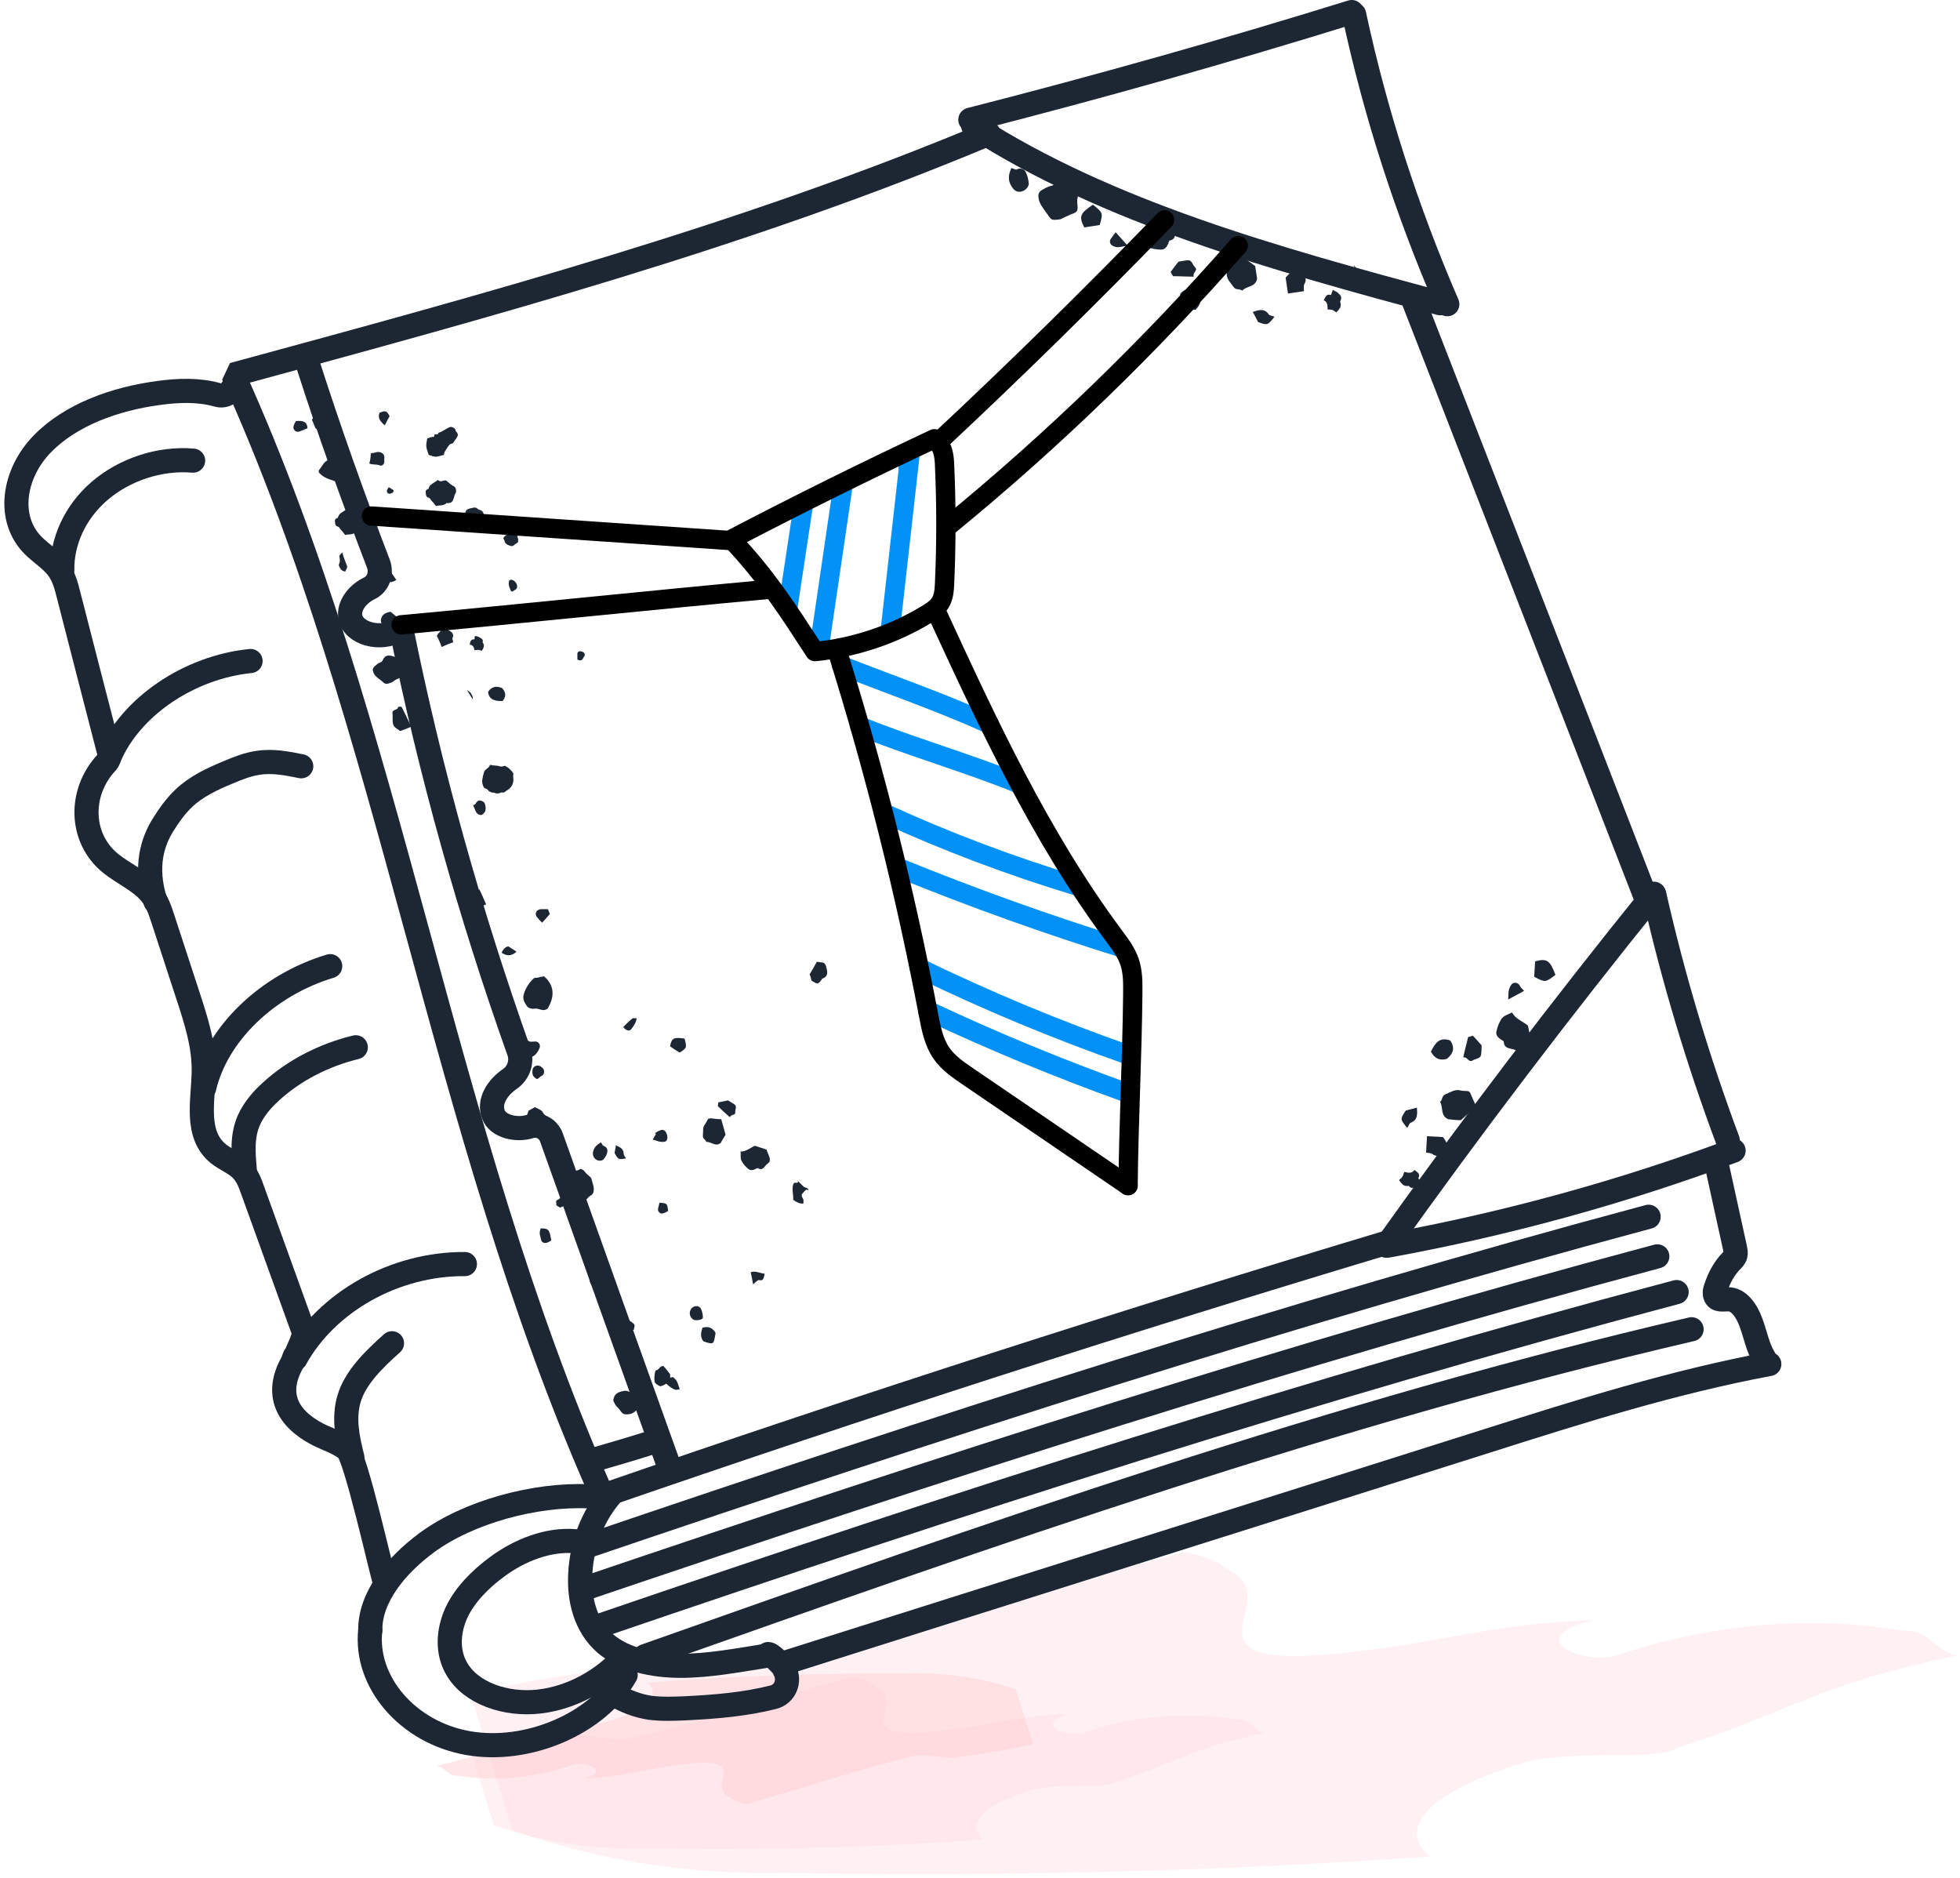
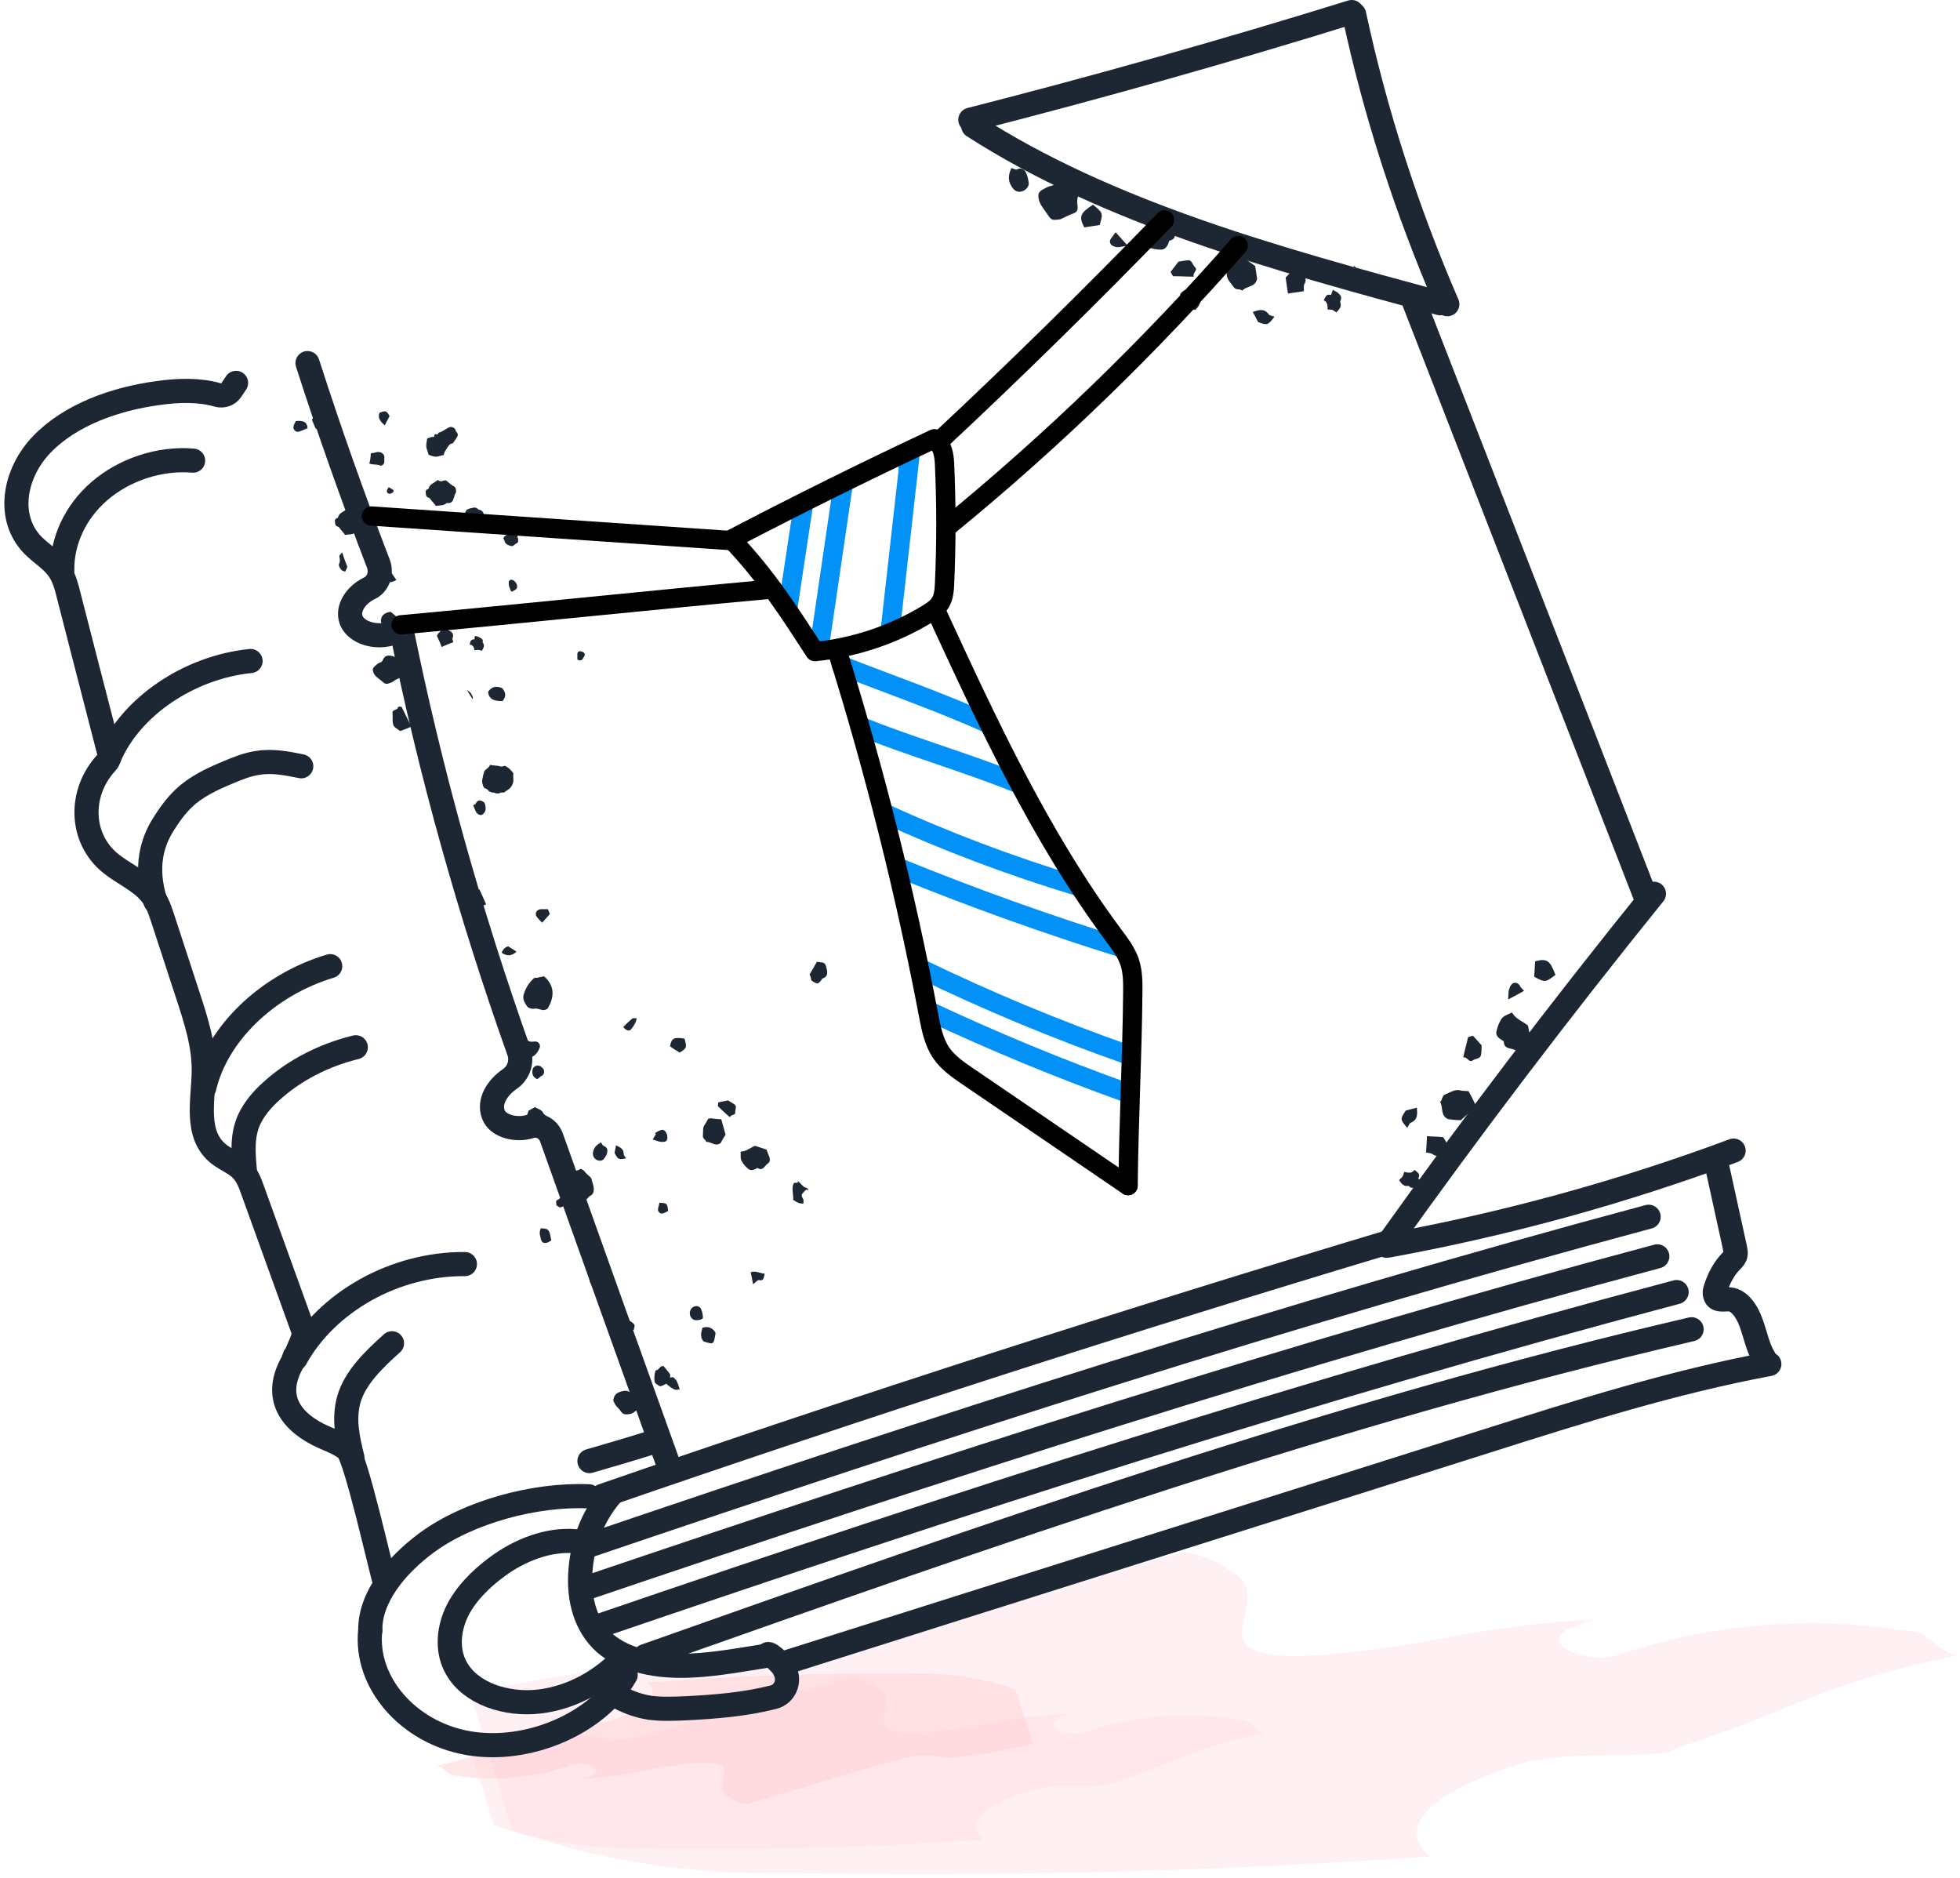
<svg xmlns="http://www.w3.org/2000/svg" width="406px" height="389px" viewBox="0 0 406 389" version="1.1">
  <title>business-wiki</title>
  <desc>Created with Sketch.</desc>
  <g id="icons-and-illustrations" stroke="none" stroke-width="1" fill="none" fill-rule="evenodd">
    <g id="Artboard" transform="translate(-320, -239)">
      <g id="business-wiki" transform="translate(323, 241)">
        <g id="_denik-copy">
          <g id="Layer_4" transform="translate(87, 319)" fill="#FFD0D5" fill-rule="nonzero">
            <path d="M304,16.7 C296.2,15.4 287.3,14.7 277.5,15.4 C267.6,16 256.7,17.9 245,21.8 C238.2,24 224.4,18.2 240.4,14.5 C220.5,15.1 207,19.3 192,20.9 C170.7,23.6 167.2,20.8 167.3,16.8 C167.4,12.8 171.1,7.3 164.4,4.1 C162.2,2.3 159.1,1.1 155.3,0.4 C125.9,8.4 98.2,17.6 69.3,24.2 C62.5,25.8 53,22.1 46.2,23.5 C33.6,24.8 18.8,27.1 7.4,29.7 L16.1,58 C31.2,63.6 51.3,67.4 72.5,66.9 C116,67.6 159.7,66.8 206.2,63.5 C199.6,58.1 204.8,50.6 224.8,44.3 C229.9,42.7 237,42.6 243.4,42.5 C246.6,42.5 249.5,42.5 251.9,42.3 C254.3,42.1 256.2,41.8 257.2,41.1 C268.8,37.4 276.2,34.1 284.3,30.9 C292.4,27.7 301.1,24.8 315.4,21.9 C310.3,20.6 309.8,16.4 304,16.7 Z" id="Path" opacity="0.3" />
            <path d="M166,35.1 C161.8,34.4 157.1,34.1 151.8,34.4 C146.5,34.7 140.7,35.7 134.5,37.8 C130.9,39 123.5,35.9 132,33.9 C121.4,34.2 114.2,36.5 106.2,37.3 C94.8,38.7 93,37.3 93,35.1 C93.1,32.9 95,30 91.4,28.3 C90.2,27.3 88.6,26.7 86.5,26.3 C70.8,30.5 56.1,35.5 40.6,39 C37,39.8 31.9,37.9 28.3,38.6 C21.6,39.3 13.7,40.5 7.6,41.9 L12.3,57 C20.4,60 31.1,62 42.4,61.8 C65.6,62.2 88.9,61.8 113.7,60 C110.2,57.1 112.9,53.1 123.6,49.8 C126.3,48.9 130.1,48.9 133.5,48.9 C135.2,48.9 136.8,48.9 138,48.8 C139.3,48.7 140.3,48.5 140.9,48.2 C147.1,46.2 151.1,44.4 155.3,42.8 C159.6,41.1 164.2,39.5 171.9,38 C169.4,37.1 169.1,34.9 166,35.1 Z" id="Path" opacity="0.3" />
            <path d="M5,46.8 C8.1,47.3 11.7,47.5 15.7,47.2 C19.7,46.9 24,46.1 28.7,44.5 C31.4,43.6 37,45.9 30.6,47.4 C38.6,47.1 44,45.3 50,44.6 C58.5,43.4 60,44.5 59.9,46.1 C59.9,47.7 58.4,49.9 61.1,51.2 C62,51.9 63.2,52.4 64.8,52.6 C76.6,49.3 87.6,45.5 99.2,42.7 C101.9,42 105.7,43.5 108.5,42.9 C113.5,42.3 119.5,41.3 124,40.2 L120.4,28.9 C114.3,26.7 106.2,25.3 97.7,25.6 C80.3,25.5 62.7,26 44.1,27.5 C46.8,29.6 44.7,32.7 36.7,35.3 C34.7,36 31.8,36 29.2,36.1 C27.9,36.1 26.8,36.1 25.8,36.2 C24.8,36.3 24.1,36.4 23.7,36.7 C19.1,38.2 16.1,39.6 12.9,40.9 C9.7,42.2 6.2,43.4 0.5,44.7 C2.4,45.2 2.7,46.9 5,46.8 Z" id="Path" opacity="0.5" />
          </g>
          <g id="Vrstva_3" transform="translate(57, 32)" fill="#1D2633" fill-rule="nonzero">
            <g id="Group" transform="translate(0, 51)">
              <path d="M44.6,73.6 C44.9,73.8 45.3,74 45.5,74.2 C45.8,74.5 46.1,74.8 46.3,75.1 C46.4,75.2 46.3,75.4 46.3,75.6 C46.3,76.1 46.4,76.5 46.3,77 C46.1,77.8 45.7,78.3 45,78.7 C44.7,78.9 44.4,79.3 43.9,79.1 C43.2,79.4 43,79.4 42.4,79.2 C42.2,79.1 42,79.2 41.8,79.1 C41.6,79 41.3,78.9 41.2,78.8 C41,78.4 40.6,78.3 40.3,78.2 C40,77.7 39.8,77.1 39.9,76.5 C40,75.9 40.1,75.4 40.3,74.8 C40.6,74.2 41.3,74.1 41.5,73.4 C42.2,73.6 42.9,73.5 43.5,73.7 C43.9,73.8 43.9,73.8 44.6,73.6 Z" id="Path" />
              <path d="M28.5,5.8 C29,5.7 29.3,5.4 29.9,5.5 C29.9,5.4 30,5.2 30,5 C30.3,4.8 30.7,5.2 30.8,4.7 C30.8,4.7 30.8,4.6 30.9,4.6 C31.8,4.4 32.5,3.6 33.4,3.4 C33.9,3.5 34.3,3.7 34.4,4.2 C34.4,4.3 34.5,4.4 34.6,4.5 C34.9,4.9 34.9,5.1 34.7,5.5 C34.4,5.9 34.2,6.3 33.8,6.8 C33.6,6.9 33.3,6.9 33.1,7.1 C32.7,7.6 32.4,8.1 32.1,8.6 C32,8.8 32,9 31.9,9.3 C31.9,9.3 31.7,9.2 31.6,9.3 C30.2,9.7 30.2,9.7 28.8,9.2 C28.2,7.5 28.2,7.4 28.5,5.8 Z" id="Path" />
              <path d="M30.7,14.4 C31.3,15 31.9,14.4 32.4,14.5 C32.9,14.9 33.3,15.3 33.8,15.6 C34.1,15.7 34.3,15.9 34.4,16.2 C34.5,16.5 34.5,16.9 34.4,17.1 C34.1,17.5 34.1,18 33.9,18.4 C33.7,19 33.4,19.2 32.7,19.2 C32.6,19.2 32.5,19.1 32.5,19.2 C31.9,19.8 31.1,19.6 30.3,19.8 C30,19.4 29.7,19 29.4,18.7 C29.2,18.5 29.1,18.1 28.6,18 C28.3,17.9 28.2,17.5 28.2,17.1 C28.1,16.7 28.2,16.5 28.6,16.3 C28.7,16.3 28.8,16.2 28.8,16.2 C28.9,15.3 30,15 30.7,14.4 Z" id="Path" />
              <path d="M11.9,20.4 C12.5,21 13.1,20.4 13.6,20.5 C14.1,20.9 14.5,21.3 15,21.6 C15.3,21.7 15.5,21.9 15.6,22.2 C15.7,22.5 15.7,22.9 15.6,23.1 C15.3,23.5 15.3,24 15.1,24.4 C14.9,25 14.6,25.2 13.9,25.2 C13.8,25.2 13.7,25.1 13.7,25.2 C13.1,25.8 12.3,25.6 11.5,25.8 C11.2,25.4 10.9,25 10.6,24.7 C10.4,24.5 10.3,24.1 9.8,24 C9.5,23.9 9.4,23.5 9.4,23.1 C9.3,22.7 9.4,22.5 9.8,22.3 C9.9,22.3 10,22.2 10,22.2 C10.2,21.2 11.2,21 11.9,20.4 Z" id="Path" />
              <path d="M40,23.8 C39.7,24 39.3,24.3 39,24.5 C38.5,24.5 38,24.5 37.5,24.5 C37.2,24.5 36.9,24.3 36.7,24.1 C36.4,23.9 36.3,23.6 36.1,23.4 C36.2,22.9 36.2,22.6 36.3,22.2 C36.3,22.1 36.3,21.9 36.3,21.8 C36.3,21.3 36.4,20.8 36.8,20.5 C37.2,20.3 37.8,20.2 38.3,20.1 C38.4,20.1 38.6,20.2 38.7,20.2 C38.9,20.3 39.1,20.6 39.4,20.6 C40.1,20.8 40.2,21.4 40.3,21.9 C40.3,22.2 40.1,22.5 40,22.9 C40,23.3 40,23.5 40,23.8 Z" id="Path" />
              <path d="M62.5,159.1 C62.7,159.9 63,160.6 63,161.3 C63,161.8 62.9,162.4 62.2,162.7 C62,162.8 61.8,163.1 61.6,163.3 C60.9,164 60.1,163.9 59.4,163 C59.2,162.8 58.9,162.6 58.7,162.4 C58.5,162.2 58.2,162 58,161.8 C57.8,161.6 57.6,161.2 57.7,161.1 C58.3,160.3 56.7,159.3 57.9,158.6 C58.1,157.3 59.5,157.7 60.2,157.1 C60.3,157 60.8,157.3 61,157.5 C61.4,158.1 61.9,158.4 62.4,158.9 C62.4,159 62.5,159 62.5,159.1 Z" id="Path" />
              <path d="M52.7,117.2 C55.1,119.3 54.7,121.7 53.5,123.8 C53.4,124 52.9,124.2 52.6,124.2 C52,124.2 51.4,123.8 50.8,123.9 C50.1,124 49.4,123.8 49.1,123.3 C48.6,122.6 48.2,121.8 48.5,120.9 C48.9,119.6 49.6,118.5 50.6,117.6 C50.7,117.5 51,117.5 51.3,117.5 C51.7,117.4 52.1,117.3 52.7,117.2 Z" id="Path" />
              <path d="M49.5,145 C49.8,144.9 50.2,144.6 50.8,144.3 C51,144.4 51.4,144.6 51.8,144.8 C52,144.9 52.3,145.1 52.4,145.3 C52.7,145.9 53.2,146.2 53.7,146.6 C54.1,146.9 54.4,147.1 53.9,147.7 C53.6,148 53.8,148.7 53.8,149.1 C53.3,149.4 52.8,149.7 52.4,149.8 C52.1,149.9 51.7,149.9 51.6,149.8 C51,149 49.8,148.7 49.5,147.6 C49.4,147.3 49.2,147 49,146.7 C49.1,146.2 49.2,145.8 49.5,145 Z" id="Path" />
              <path d="M62.4,177.5 C64,177.1 65.1,177.8 66.3,178.7 C66.7,179 67,179.2 66.9,179.7 C66.8,180.2 67.3,180.8 66.6,181.4 C65,182.8 63.2,182.3 62.4,180.9 C62,180.3 62.1,179.6 62.1,179 C62.2,178.5 62.3,178 62.4,177.5 Z" id="Path" />
              <path d="M67.1,204.7 C67.3,203.7 68,203.3 69.1,203.1 C70.4,202.8 71,203.8 71.8,204.4 C71.9,204.5 72,204.8 72,205 C72,205.2 71.8,205.5 71.9,205.6 C72.2,206.1 72.2,206.7 71.8,207.1 C71.4,207.5 70.8,207.9 70.1,207.9 C69.5,208 69,207.9 68.6,207.3 C68.3,206.8 67.8,206.4 67.5,206 C67.3,205.5 66.9,205.2 67.1,204.7 Z" id="Path" />
              <path d="M21.2,56.3 C19.9,56.8 19.9,56.8 18.9,55.9 C18.2,55.4 17.5,54.9 17.3,54.1 C17.1,53.6 17.3,53.3 17.6,53 C18,52.7 18.3,52.3 18.8,52.2 C19.3,52 19.3,51.5 19.6,51.2 C19.7,51 20,50.9 20.2,50.8 C21.4,50.6 23.1,51.5 23,52.7 C23,53.2 23.1,53.6 23.3,54.1 C23.5,54.8 23.4,55 22.6,55.5 C22,55.7 21.5,56.1 21.2,56.3 Z" id="Path" />
              <path d="M16.8,8.9 C17.2,8.8 17.5,8.8 17.8,8.7 C18.6,8.4 19.8,8.8 19.6,10 C19.6,10.2 19.6,10.5 19.6,10.7 C19.6,11.1 19.1,11.6 18.7,11.4 C18,11.1 17.2,11.3 16.5,11 C16.7,10.3 16.8,9.6 16.8,8.9 Z" id="Path" />
              <path d="M93.4,153.5 C94.6,153.5 95.4,152.7 96.4,152.3 C97.1,152.5 97.8,152.8 98.8,153.1 C98.8,153.2 98.9,153.4 99,153.7 C99.3,154.5 99.9,155.4 99,156 C98.4,156.4 98.1,157.5 97.1,157 C97,157 97,156.9 96.9,156.9 C96.3,157.2 95.7,157.6 95,157.1 C94.4,156.6 93.9,156 93.6,155.4 C93.3,154.8 93.5,154.2 93.4,153.5 Z" id="Path" />
              <path d="M86.7,146.7 C86.9,146.7 87.1,146.6 87.2,146.6 C88,146.7 88.7,146.8 89.4,146.8 C89.7,147.9 90,148.9 90.3,150 C90,150.5 89.6,151.1 89.3,151.7 C88.2,152.6 87.3,151.4 86.3,151.5 C86.2,151 85.5,150.9 85.6,150.1 C85.7,149.3 85.5,148.5 86,147.9 C86.3,147.5 86.5,147 86.7,146.7 Z" id="Path" />
              <path d="M47.2,25.6 C47.2,25.9 47.1,26.2 47.3,26.5 C47.4,26.7 47.3,27 47.3,27.3 C47.1,27.5 46.8,27.6 46.6,27.8 C46.3,28.1 46,28.2 45.6,28 C45.2,27.9 44.8,27.7 44.6,27.3 C44.5,27.1 44.5,26.8 44.3,26.6 C44.2,26.5 44.4,26.2 44.5,26.1 C45.3,25.4 46.1,25.4 47.2,25.6 Z" id="Path" />
              <path d="M25.2,65.5 C24.5,65.8 23.8,66.1 22.9,66.4 C22.5,66.1 21.7,65.7 21.5,65.2 C21.2,64.4 21.4,63.5 21.3,62.7 C21.2,61.9 22.3,62.1 22.4,61.6 C22.5,61.2 22.9,61.4 23.2,61.4" id="Path" />
              <path d="M38.4,46.7 C38.7,46.8 39,46.8 39.3,47 C39.7,47.2 40.1,47.4 40,47.9 C40,48 39.9,48.1 40,48.1 C40.5,48.7 40.1,49.3 39.8,49.8 C39.6,49.7 39.3,49.6 39.1,49.6 C38.9,49.6 38.6,49.6 38.3,49.7 C38.2,49.1 38,48.6 37.3,48.5 C37.4,48 37.4,47.4 38.3,47.4 C38.3,47.1 38.3,46.9 38.4,46.7 Z" id="Path" />
-               <path d="M11.5,12.5 C11,13.3 10.5,14 10,14.9 C8.8,14.4 7.5,14.2 6.5,13.3 C6.1,13 5.8,12.6 6.2,12.2 C6.8,11.5 7.1,10.5 8.2,10.2 C8.6,10.1 8.9,9.9 9.3,9.8 C10.8,10.2 11.2,11.3 11.5,12.5 Z" id="Path" />
              <path d="M77.4,197.9 C77.9,198.4 78.4,199.1 78.8,199.6 C79,201 78.2,201.5 77.4,201.9 C77.2,202 76.9,202.1 76.7,202.1 C76.3,201.9 76,201.7 75.7,201.4 C75.4,201 75.6,198.8 75.9,198.8 C76.6,198.7 76.6,197.9 77.4,197.9 Z" id="Path" />
              <path d="M19.7,3.1 C18.8,2.3 18.2,1.6 18.6,0.5 C19.8,8.32667268e-17 20.1,8.32667268e-17 20.7,1.2 C20.4,1.7 20.1,2.3 19.7,3.1 Z" id="Path" />
              <path d="M105.3,159.6 C105.7,160 106.1,160.4 106.5,160.8 C106.6,160.9 106.8,160.9 107,161 C107.2,161.1 107.4,161.2 107.4,161.3 C107.4,161.7 107.1,161.3 107,161.4 C106.7,161.6 106.5,161.9 106.2,162.2 C105.9,162.6 106.2,163 106.4,163.4 C106.5,163.7 106.4,164 106.4,164.3 C105.4,164.2 105.4,164.2 104.3,163.5 C104.4,162.4 103.9,161.1 104.4,160.1 C104.7,159.7 105.4,160.3 105.3,159.6 Z" id="Path" />
              <path d="M108.1,118.1 C108,117.7 107.9,117.2 107.7,116.8 C108.2,116 108.7,115.1 109.2,114.2 C109.5,114.2 109.8,114.3 110,114.3 C110.6,114.3 110.9,114.5 111.1,115.1 C111.4,116.2 111.7,117.2 110.3,117.7 C110.3,117.7 110.2,117.8 110.2,117.9 C109.4,118.9 109.4,118.9 108.1,118.1 Z" id="Path" />
              <path d="M85.5,190 C86.7,189.6 87.6,190 88.2,191 C88.2,191.1 88.2,191.2 88.2,191.3 C87.8,193.3 88,193.6 85.7,192.8 C85,191.9 85.2,191 85.5,190 Z" id="Path" />
              <path d="M64.5,151.6 C64.7,151.9 64.8,152.2 65,152.3 C65.6,152.5 65.9,153 65.8,153.4 C65.8,154 65.5,154.5 65.1,155 C64.8,155.5 63.9,155.5 63.4,155.1 C63,154.8 62.8,154.4 62.8,153.8 C63,152.6 63.6,152.1 64.5,151.6 Z" id="Path" />
              <path d="M49.5,134.1 C49.2,133.9 48.8,133.7 48.4,133.4 C47.8,133 47.4,132 47.6,131.5 C47.7,131.1 49,130.3 49.3,130.5 C49.9,130.9 50.3,130.7 50.9,130.7 C51.6,130.7 52.1,131.5 51.7,132.2 C51.3,133.1 50.7,133.9 49.5,134.1 Z" id="Path" />
              <path d="M45.9,37.5 C45.6,36.9 45.3,36.3 45.4,35.5 C45.5,35.1 45.8,35 46.1,35.1 C46.8,35.3 47.4,36.3 47,36.9 C46.9,37.1 46.6,37.2 46.3,37.4 C46.3,37.5 46.1,37.5 45.9,37.5 Z" id="Path" />
              <path d="M82.9,186.7 C83.1,185.9 83.6,185.5 84.4,185.5 C84.9,185.6 85.2,185.9 85.3,186.3 C85.5,186.8 85.6,187.4 85.6,187.9 C85.6,188.3 84.5,188.5 83.9,188.4 C83.2,188.2 82.8,187.5 82.9,186.7 Z" id="Path" />
              <path d="M40.7,102.3 C40,102.6 39.4,102.8 38.8,103 C38,103.3 37.3,102.9 37.3,102.1 C37.3,101.4 37.5,100.6 37.6,99.9 C38.2,99.7 38.7,99.5 39.3,99.2 C39.8,100.2 40.2,101.2 40.7,102.3 Z" id="Path" />
              <path d="M33.9,48 C33.1,48.3 32.3,48.6 31.5,49 C31.2,48.2 30.9,47.5 30.5,46.7 C30.6,46.5 30.7,46.2 31,46 C31.4,45.6 31.7,44.8 32.5,45.3 C33.1,45.7 34.1,45.9 33.8,47 C33.6,47.3 33.8,47.6 33.9,48 Z" id="Path" />
              <path d="M21.7,45.3 C20.1,45.1 18.8,44.3 18.9,43.5 C19,42.3 19.8,41.9 20.9,41.7 C21.5,42.2 22,42.6 22.6,43.1 C22.4,43.4 22.1,43.7 21.9,44.1 C21.7,44.4 21.7,44.8 21.7,45.3 Z" id="Path" />
              <path d="M90.8,142.9 C91.1,143.1 91.6,143.4 92.1,143.7 C92.7,144.1 92.3,144.7 92.3,145.3 C92.4,146.1 91.4,145.7 91.2,146.4 C90.3,145.6 89.5,144.9 88.7,144.1 C88.7,143.8 88.8,143.5 88.8,143.3 C89.4,143.2 89.9,143.1 90.8,142.9 Z" id="Path" />
              <path d="M44.1,60.2 C42.6,60.2 41.3,60 41.1,58.3 C41.8,57.2 42.8,57 44,57.5 C44.8,58.4 44.9,59.2 44.1,60.2 Z" id="Path" />
              <path d="M54.2,171.9 C54,172 53.9,172.1 53.7,172.2 C52.8,172.7 52.1,172.4 52,171.4 C51.9,171 51.8,170.7 51.8,170.4 C51.8,170 51.9,169.7 52,169.4 C53.8,169.4 53.8,169.8 54.2,171.9 Z" id="Path" />
              <path d="M75.2,151 C75.5,150.5 75.7,150.2 75.9,149.8 C75.8,149.8 75.7,149.7 75.6,149.7 C75.8,149.6 76,149.5 76.3,149.3 C77.1,148.9 77.4,148.9 77.8,149.3 C78.3,149.9 78.4,150.9 78,151.3 C77.8,151.5 77.4,151.5 77.2,151.5 C76.6,151.5 76.1,151.3 75.2,151 Z" id="Path" />
              <path d="M77.1,200.8 C78.1,200.5 78.8,200.3 79.4,200.2 C80.2,200.9 80.2,200.9 80.8,202.7 C80.5,202.8 80.1,202.9 79.8,202.8 C78.8,202.4 78.2,201.7 77.1,200.8 Z" id="Path" />
              <path d="M5.4,3.8 C5.1,3.1 4.9,2.6 4.6,1.9 C5,1.5 5.3,1 5.7,0.5 C6.7,0.8 7.3,1.3 7.7,2.2 C8,3 7.8,3.4 6.9,3.7 C6.7,3.8 6.4,3.7 6.2,3.8 C5.9,3.8 5.7,3.8 5.4,3.8 Z" id="Path" />
              <path d="M80.8,133 C80.1,132.6 79.5,132.2 78.8,131.7 C79.1,129.9 79.7,129.8 81.8,130.1 C82.3,132 82.3,132 80.8,133 Z" id="Path" />
              <path d="M98.4,178.8 C98.2,179.6 98.2,180.4 97.2,180.1 C97.1,180.1 96.9,180.2 96.8,180.3 C96.6,180.5 96.4,180.6 96,181 C95.8,180 95.7,179.3 95.5,178.5 C96.4,178.1 97.4,178.7 98.4,178.8 Z" id="Path" />
              <path d="M69,188.5 C69.9,188.1 70.6,188.6 71.2,189.1 C71.7,189.5 71.3,190 71.3,190.4 C71,190.5 70.7,190.5 70.5,190.6 C69.7,190.9 68.9,190.4 68.9,189.4 C68.8,189.2 68.9,188.9 69,188.5 Z" id="Path" />
              <path d="M36.7,57.9 C37,58.1 37.3,58.3 37.5,58.5 C37.7,58.9 38.1,59.4 37.9,59.8" id="Path" />
              <path d="M59.6,51.6 C59.6,51.2 59.6,50.8 59.6,50.4 C59.6,50 60,49.8 60.4,49.9 C61,50.1 61.2,50.3 61.1,50.8 C61,51 60.8,51.2 60.7,51.5 C60.3,51.9 60,51.8 59.6,51.6 Z" id="Path" />
              <path d="M69.7,154.9 C68.1,155.2 68.1,155.2 67.3,153.8 C67.4,153.2 67.5,152.7 67.6,152.2 C68.4,152.6 69.2,152.9 69.2,154 C69.2,154.3 69.5,154.6 69.7,154.9 Z" id="Path" />
              <path d="M38,81.8 C38.2,81.7 38.4,81.6 38.5,81.5 C38.8,80.9 39.2,80.6 39.8,80.9 C40.5,81.1 40.5,81.7 40.6,82.2 C40.6,82.5 40.6,82.9 40.4,83.2 C40.2,83.5 39.9,83.8 39.6,83.8 C39.3,83.8 38.9,83.6 38.7,83.3 C38.4,82.9 38.3,82.3 38,81.8 Z" id="Path" />
              <path d="M12,40.2 C12.3,40.9 12.6,41.5 12.8,42.1 C12.8,42.2 12.8,42.3 12.7,42.4 C12.4,42.9 12.4,43.6 11.5,43.6 C11,43.6 10.2,42.6 10.3,41.9 C10.3,41.6 10.6,41.4 10.8,41.2 C11.1,40.9 11.5,40.6 12,40.2 Z" id="Path" />
              <path d="M20.8,35.6 C20.7,35.2 20.6,34.8 20.6,34.4 C20.6,34.1 20.6,33.6 21,33.5 C21.3,34 21.7,34.5 22.1,35.1 C21.7,35.4 21.3,35.5 20.8,35.6 Z" id="Path" />
              <path d="M53.5,103.3 C53.6,103.6 53.8,104 53.9,104.3 C53.4,104.9 52.9,105.4 52.3,106.1 C51.9,105.7 51.5,105.3 51.2,104.9 C50.7,104.2 51.1,103.4 52,103.3 C52.6,103.3 53,103.3 53.5,103.3 Z" id="Path" />
              <path d="M78.4,165.8 C78.1,166 77.7,166.2 77.3,166.3 C76.8,166.5 76.2,165.9 76.3,165.4 C76.4,164.9 76.5,164.5 76.6,164.1 C78.2,164.2 78.2,164.2 78.4,165.8 Z" id="Path" />
              <path d="M51.3,138.5 C50.3,138.1 50.2,137.3 50.3,136.7 C50.3,136.3 50.6,135.8 51.2,135.7 C51.8,135.6 52.2,136 52.5,136.3 C52.8,136.7 52.8,137.3 52.4,137.7 C52,137.9 51.7,138.2 51.3,138.5 Z" id="Path" />
              <path d="M3.7,3.7 C3.1,3.9 2.6,4.2 1.9,4.4 C1.3,4.6 0.6,3.9 0.8,3.3 C0.9,2.9 1.1,2.5 1.3,2.2 C2.6,2.1 3.6,2.2 3.7,3.7 Z" id="Path" />
              <path d="M56.2,163 C56.6,163.1 56.9,163.1 57.3,163.2 C57.3,163.4 57.3,163.6 57.3,163.7 C57.3,164.6 56.6,164.9 56,165.1 C55.7,164.9 55.5,164.8 55.2,164.6 C55.4,164.3 54.9,163.7 55.5,163.5 C55.8,163.4 56,163.1 56.2,163 Z" id="Path" />
              <path d="M10.9,29.4 C11.2,30.5 11.5,31.2 11.8,32 C12,32.4 12,32.4 11.5,33.4 C11.2,33.3 10.8,33.2 10.6,32.9 C10.4,32.6 10.1,32.1 10.2,31.9 C10.5,31.3 10.4,30.8 10.3,30.2 C10.3,30 10.6,29.7 10.9,29.4 Z" id="Path" />
              <path d="M69.1,127.7 C69.7,127.1 70.3,126.5 70.9,126 C71.1,125.8 71.5,125.9 71.9,125.9 C71.7,126.9 71.2,127.6 70.7,128.2 C70.4,128.6 69.7,128.5 69.1,127.7 Z" id="Path" />
              <path d="M20.5,15.9 C20.9,16.1 21.2,16.3 21.5,16.5 C21.6,16.9 21.4,17 21,17.2 C20.7,17.3 20.5,17.3 20.3,17.1 C20.1,16.9 20.1,16.7 20.2,16.4 C20.3,16.3 20.4,16.1 20.5,15.9 Z" id="Path" />
              <path d="M30.5,83.3 C31.3,83.8 31.9,84.2 32.9,84.9 C32.2,85.2 31.8,85.4 31.4,85.5 C31.1,85.6 30.6,85.6 30.3,85.4 C29.9,85.2 29.8,84.7 30.1,84.3 C30.2,84.1 30.3,83.8 30.5,83.3 Z" id="Path" />
              <path d="M45.3,111 C45.9,111.4 46.4,111.7 47,112.1 C46,113 45,113.1 43.9,112.3 C44.2,111.7 44.6,111.1 45.3,111 Z" id="Path" />
            </g>
            <g id="Group" transform="translate(148, 0)">
              <path d="M11.7,11.4 C9.7,11.7 9.8,11.6 8.7,10 C8,9 7.2,8.1 7.1,6.8 C7,6 7.4,5.6 7.9,5.3 C8.5,5 9.1,4.6 9.7,4.5 C10.5,4.4 10.6,3.7 11.1,3.3 C11.4,3.1 11.7,3 12.1,3 C13.8,3.1 15.7,5 15.3,6.6 C15.1,7.3 15.1,8 15.2,8.6 C15.3,9.7 15.1,10 13.8,10.4 C12.9,10.8 12.1,11.2 11.7,11.4 Z" id="Path" />
              <path d="M28,15.6 C29.2,14.5 29.3,13 30,11.7 C30.8,11.3 31.8,10.9 32.9,10.4 C33,10.5 33.3,10.6 33.6,10.8 C34.6,11.3 35.9,11.7 35.5,13.1 C35.2,14 35.9,15.4 34.4,15.8 C34.3,15.8 34.2,15.8 34.2,15.9 C33.9,16.8 33.5,17.7 32.5,17.7 C31.6,17.7 30.6,17.5 29.7,17.2 C29,17 28.6,16.2 28,15.6 Z" id="Path" />
              <path d="M45.8,20.8 C46,20.5 46.1,20.4 46.2,20.3 C47,19.7 47.8,19.1 48.6,18.6 C49.7,19.4 50.8,20.2 52,21.1 C52.1,21.9 52.3,22.9 52.4,23.7 C52.1,25.5 50.2,25.2 49.3,26.2 C48.8,25.7 48,26.2 47.5,25.4 C46.9,24.5 46.1,23.9 46.1,22.7 C46.1,22 45.9,21.3 45.8,20.8 Z" id="Path" />
              <path d="M68.1,26 C68.4,26.3 68.8,26.3 69.2,26.7 C69.7,27.2 70,27.5 69.7,28.2 C69.7,28.3 69.6,28.4 69.6,28.5 C70,29.5 69.4,30.1 68.8,30.7 C68.5,30.5 68.3,30.3 68,30.2 C67.7,30.1 67.4,30.1 67,30.1 C67,29.3 67,28.5 66.2,28.2 C66.6,27.5 66.7,26.8 67.7,27.1 C67.9,26.6 68,26.3 68.1,26 Z" id="Path" />
              <path d="M1.5,0.8 C1.9,0.9 2.4,1.2 2.6,1.1 C3.3,0.7 4.1,1 4.4,1.5 C4.8,2.2 5,3.1 5.1,3.9 C5.2,4.7 4.3,5.6 3.4,5.7 C2.7,5.8 2.1,5.5 1.6,4.7 C0.7,3.4 0.9,2.1 1.5,0.8 Z" id="Path" />
              <path d="M62.1,26.3 C61,26.5 59.9,26.6 58.8,26.8 C58.6,25.7 58.5,24.6 58.3,23.5 C58.5,23.3 58.8,22.9 59.1,22.7 C59.7,22.3 60.4,21.3 61.2,22.2 C61.8,22.9 63,23.5 62.2,24.8 C62,25.2 62.1,25.7 62.1,26.3 Z" id="Path" />
              <path d="M36.1,20.2 C36.5,20.1 37.3,20 38,19.9 C38.9,19.8 39,20.8 39.5,21.3 C40.3,22 38.9,22.5 39.3,23.3 C37.8,23.3 36.4,23.2 35,23.2 C34.8,22.9 34.6,22.6 34.5,22.3 C34.9,21.8 35.3,21.2 36.1,20.2 Z" id="Path" />
              <path d="M39.6,30.2 C37.7,29.7 36.2,29.1 36.5,26.8 C37.7,25.5 39,25.6 40.4,26.6 C40.9,27.9 40.8,29.1 39.6,30.2 Z" id="Path" />
              <path d="M19.8,12.6 C18.7,12.8 17.7,12.9 16.6,13.1 C15.4,10.8 15.8,10.1 18.4,8.4 C20.5,10.1 20.5,10.1 19.8,12.6 Z" id="Path" />
              <path d="M72.4,20.9 C72.7,21.3 73.1,21.6 73.1,21.9 C73.3,22.5 73.5,23.3 73.3,23.7" id="Path" />
              <path d="M56,31.6 C54.6,33.4 54.5,33.4 52.6,32.7 C52.2,31.9 51.9,31.3 51.5,30.6 C52.7,30.2 53.9,29.8 54.8,31.1 C55,31.4 55.6,31.4 56,31.6 Z" id="Path" />
              <path d="M23.1,14.1 C23.9,15 24.6,15.8 25.6,16.9 C24.6,17 24.1,17.2 23.5,17.2 C23.1,17.2 22.5,17 22.2,16.7 C21.8,16.3 21.8,15.7 22.3,15.2 C22.5,14.9 22.7,14.6 23.1,14.1 Z" id="Path" />
            </g>
            <g id="Group" transform="translate(229, 164)">
              <path d="M24.2,11.7 C25,13.1 26.4,13.5 27.5,14.4 C27.7,15.3 27.9,16.3 28.1,17.6 C28,17.7 27.8,17.9 27.6,18.2 C26.9,19 26.2,20.3 24.9,19.5 C24.1,19 22.6,19.4 22.5,17.8 C22.5,17.7 22.5,17.6 22.4,17.6 C21.6,17.1 20.7,16.6 21,15.5 C21.2,14.6 21.6,13.6 22.1,12.9 C22.6,12.3 23.4,12.1 24.2,11.7 Z" id="Path" />
-               <path d="M15.2,28 C15.4,28.2 15.6,28.3 15.6,28.5 C16,29.4 16.4,30.3 16.8,31.2 C15.7,32.1 14.7,33 13.6,34 C12.8,34 11.8,33.9 11,33.8 C9.3,33.1 10,31.3 9.3,30.2 C9.9,29.8 9.5,29 10.5,28.6 C11.5,28.2 12.3,27.6 13.4,27.8 C14,28 14.7,27.9 15.2,28 Z" id="Path" />
+               <path d="M15.2,28 C16,29.4 16.4,30.3 16.8,31.2 C15.7,32.1 14.7,33 13.6,34 C12.8,34 11.8,33.9 11,33.8 C9.3,33.1 10,31.3 9.3,30.2 C9.9,29.8 9.5,29 10.5,28.6 C11.5,28.2 12.3,27.6 13.4,27.8 C14,28 14.7,27.9 15.2,28 Z" id="Path" />
              <path d="M5.4,46.7 C5.1,47 4.9,47.4 4.5,47.6 C4,48 3.5,48.2 3,47.8 C2.9,47.7 2.8,47.6 2.8,47.6 C1.7,47.8 1.3,47.1 0.8,46.4 C1,46.2 1.3,46 1.5,45.7 C1.7,45.4 1.7,45.1 1.9,44.7 C2.7,44.9 3.4,45.1 4,44.3 C4.6,44.8 5.3,45.1 4.8,46 C4.9,46.3 5.2,46.5 5.4,46.7 Z" id="Path" />
              <path d="M6.4,40.7 C6.5,39.5 6.5,38.5 6.6,37.3 C7.7,37.4 8.8,37.4 9.9,37.5 C10.1,37.7 10.3,38.1 10.5,38.4 C10.7,39.1 11.6,39.9 10.5,40.5 C9.7,41 8.9,41.9 7.7,41 C7.4,40.8 7,40.8 6.4,40.7 Z" id="Path" />
              <path d="M17.9,18.5 C17.9,18.9 17.9,19.7 17.8,20.4 C17.7,21.3 16.7,21.2 16.1,21.6 C15.2,22.2 15,20.8 14.1,21 C14.4,19.5 14.8,18.2 15.1,16.8 C15.4,16.7 15.8,16.6 16.1,16.5 C16.6,17 17.1,17.6 17.9,18.5 Z" id="Path" />
-               <path d="M7.4,19.8 C8.3,18 9.2,16.7 11.4,17.5 C12.4,18.9 12.1,20.2 10.7,21.3 C9.3,21.7 8.2,21.3 7.4,19.8 Z" id="Path" />
              <path d="M28.8,4.3 C28.9,3.2 28.9,2.1 29,1.1 C31.5,0.4 32.1,1 33.2,3.9 C31.1,5.5 31.1,5.5 28.8,4.3 Z" id="Path" />
              <path d="M2.5,35.6 C1,33.8 1,33.8 2.2,32 C3,31.8 3.7,31.6 4.5,31.4 C4.6,32.7 4.7,33.9 3.3,34.5 C2.9,34.6 2.8,35.2 2.5,35.6 Z" id="Path" />
              <path d="M26.7,7.2 C25.7,7.8 24.7,8.3 23.4,9 C23.5,8 23.4,7.5 23.6,6.9 C23.7,6.5 24,5.9 24.3,5.7 C24.8,5.4 25.4,5.5 25.8,6.1 C25.9,6.4 26.2,6.7 26.7,7.2 Z" id="Path" />
            </g>
          </g>
          <g id="Vrstva_5" stroke="#1D2633" stroke-linecap="round" stroke-linejoin="bevel" stroke-width="5">
            <path d="M73.7,335.7 C73.6,328.9 78.9,322.3 85.4,317.5 C94.1,311.1 107.9,307.4 119,307.9" id="Path" />
            <path d="M73.7,335.6 C72.5,346.4 81.5,356.8 93.9,359 C106.3,361.2 120.8,355 126.6,344.9" id="Path" />
            <path d="M45.9,77.3 L44.9,78.8 C44.3,79.7 43.2,80.1 42.1,79.8 C38.3,78.7 34,78.8 29.8,79.4 C20.8,80.6 11.6,83.9 5.7,90 C-0.2,96.1 -1.7,105.4 3.9,111 C5.5,112.6 7.5,113.8 8.9,115.6 C10.2,117.3 10.7,119.2 11.2,121.2 C14,132.1 16.8,143 19.6,153.8 C19.8,154.5 19.6,155.3 19.1,155.9 C13.3,162.1 13.5,171.6 19.9,176.8 C22.5,178.9 26,180.4 28.1,182.9 C29.6,184.6 30.2,186.7 30.9,188.8 C32.6,193.9 34.2,199 35.9,204.1 C37.6,209.3 39.3,214.5 39.2,220 C39.1,226 37.3,233 42.3,237 C43.7,238.1 45.5,238.8 46.8,240 C48.2,241.3 48.8,243 49.4,244.7 L59.8,273.5 C60.2,274.7 59.3,276.2 58.3,278.6 C58.3,278.6 58.3,278.6 58.3,278.6 C57.9,278.8 57.8,279.9 57.5,280.3 C54,286.6 56.3,291.7 62.9,295.1 C64.9,296.1 67.2,296.8 68.9,298.2 C70.7,299.7 76,323.6 76.7,325.6" id="Path" />
            <path d="M70,299.9 C69,295.9 68.1,291.8 69.3,287.7 C70.6,283.3 74.4,279.6 78.2,276.2" id="Path" />
-             <path d="M121,306 C88.1,231.1 78.4,148.8 45.3,75.6 C98.3,61.2 151.5,46.8 201.8,25.7" id="Path" />
            <path d="M198.6,24.1 C226.6,42.1 261.2,51.6 295.3,60.8" id="Path" />
            <path d="M289.9,60.5 C305.8,101.4 321.8,142.3 337.7,183.3" id="Path" />
            <path d="M284.2,256 C301.8,231.3 320.3,207 339.6,183.1" id="Path" />
            <path d="M121.8,307.8 C175.9,289.1 230.5,271.5 285.5,255" id="Path" />
-             <path d="M339.7,183.4 C343.6,200.6 348.7,217.6 354.9,234.2" id="Path" />
            <path d="M198,22.8 C224.6,16 250.9,8.6 277,0.5" id="Path" />
            <path d="M296.8,61 C288.4,41.6 281.9,21.5 277.5,1" id="Path" />
            <path d="M60.7,73.2 C65.2,87.2 70.1,101 75.4,114.8 C76.1,116.7 75.4,119 73.4,119.9 C70.8,121.2 68.9,123.9 69.7,126.3 C70.9,129.7 76.9,130.7 80.1,128.1 C86.1,157.8 94.3,187.1 104.5,215.8 C105.2,217.8 104.5,220.1 102.7,221.4 C99.9,223.3 98.2,226.2 99.2,228.8 C100.1,231.3 104,232.2 106.8,231.3 C108.6,230.7 110.5,231.7 111.2,233.5 C119.3,256.2 127.4,278.9 135.6,301.7" id="Path" />
            <path d="M123.6,307.5 C119.5,312.3 117.5,318.2 117.2,323.9 C116.9,329.2 118.2,334.7 122.4,338.4 C126.3,341.7 132.2,343 138,343 C143.8,343 149.5,341.9 155.3,341" id="Path" />
            <path d="M124.3,349 C126.5,350.3 129,351.3 131.7,351.7 C134.1,352 136.5,351.9 139,351.8 C145.1,351.5 151.3,351 157.2,349.5 C159.6,348.9 160.7,346.2 159.6,344 C159.5,343.8 159.4,343.7 159.4,343.5 C159.2,343 156.5,340.2 156,340.6" id="Path" />
            <path d="M363.5,280.5 C343.6,284.2 324.3,290.3 305.1,296.4 C256.5,311.8 207.8,327.1 159.2,342.5" id="Path" />
            <path d="M352.8,240.1 C354,245.6 355.2,251 356.4,256.5 C356.5,257 356.6,257.5 356.5,257.9 C356.4,258.4 356,258.8 355.7,259.1 C354.2,260.6 353.1,262.6 352.4,264.8 C352.2,265.3 352.1,265.8 352.3,266.3 C352.6,267.4 353.9,267.1 354.9,267.1 C357.1,267 358.8,269.4 359.7,271.9 C360.6,274.3 361.1,277.1 362.4,279.2" id="Path" />
            <path d="M9.9,116.1 C9.8,110.2 12.5,104.1 17.6,99.7 C22.7,95.3 30,92.8 37,93.4" id="Path" />
            <path d="M19.7,154.7 C24.1,144.4 36.1,136.2 48.9,134.9" id="Path" />
            <path d="M29.2,184.7 C26.9,177.5 28.6,172.3 30.8,168.8 C32,166.9 33.3,165 35.1,163.3 C37.6,160.9 41,159.3 44.4,157.9 C46.3,157.1 48.3,156.3 50.4,156 C53.4,155.5 56.5,156.1 59.4,156.7" id="Path" />
            <path d="M39.3,223.3 C41.9,212.1 52.4,202 65.4,198.1" id="Path" />
            <path d="M47.7,240.2 C47.4,236.8 47.1,233.2 48.6,229.9 C49.6,227.7 51.3,225.7 53.2,224 C57.9,219.7 64.1,216.5 70.7,214.9" id="Path" />
            <path d="M58.2,279.4 C64.7,267.6 78.8,259.7 93.3,259.8" id="Path" />
            <path d="M116.2,317.2 C110.5,316.7 104.6,319.1 100.1,322.4 C96.4,325.1 93.2,328.4 91.5,332.1 C89.8,335.9 89.6,340.2 91.6,343.6 C94.5,348.7 101.8,351.2 108.7,350.4 C115.6,349.6 122,345.9 126.3,341.1" id="Path" />
            <path d="M119.1,300.6 C123.2,299.4 127.4,298.2 131.5,296.9" id="Path" />
            <path d="M121.5,334.6 C195.2,309.4 268.8,285.6 344.3,265.6" id="Path" />
            <path d="M117.5,327.2 C191.5,302.1 265.1,278.3 340.3,258.2" id="Path" />
            <path d="M117.8,318.5 C191,293.6 263.9,270 338.5,250" id="Path" />
            <path d="M130.6,341 C201.9,315.8 273.4,290.5 347.4,273.3" id="Path" />
            <path d="M356.1,236.3 C333.3,244.8 309.4,251.4 284.9,255.9" id="Path" />
          </g>
        </g>
        <g id="Group-2" transform="translate(195.556, 155.616) rotate(-23) translate(-195.556, -155.616) translate(99.556, 60.616)" stroke-linecap="round" stroke-width="4">
          <path d="M69.929,140.048 C79.892,151.202 90.403,161.885 101.413,172.036" id="Stroke-418" stroke="#0191F7" />
          <path d="M71.757,131.26 C82.219,143.223 92.769,154 104.571,164.766" id="Stroke-419" stroke="#0191F7" />
          <path d="M76.085,110.62 C87.643,122.245 99.684,133.36 112.162,143.932" id="Stroke-420" stroke="#0191F7" />
          <path d="M77.47,98.773 C87.078,109.312 97.451,119.219 108.483,128.412" id="Stroke-421" stroke="#0191F7" />
          <path d="M79.991,80.327 C87.411,87.846 98.105,96.573 105.524,104.093" id="Stroke-422" stroke="#0191F7" />
          <path d="M81.421,67.339 C89.101,74.853 97.589,82.555 104.848,90.434" id="Stroke-423" stroke="#0191F7" />
          <path d="M75.908,51.869 C79.687,45.718 83.471,39.573 87.25,33.423" id="Stroke-424" stroke="#0191F7" />
          <path d="M78.423,62.408 C84.308,52.744 90.192,43.086 96.077,33.423" id="Stroke-425" stroke="#0191F7" />
          <path d="M93.495,64.663 C99.54,53.941 105.585,43.219 111.63,32.498 C111.126,33.334 110.622,34.171 110.118,35.008" id="Stroke-426" stroke="#0191F7" />
          <path d="M117.421,37.085 C114.539,44.854 111.303,52.489 107.729,59.964 C107.131,61.216 106.477,62.519 105.352,63.328 C104.338,64.053 103.058,64.292 101.823,64.463 C93.694,65.627 85.311,64.951 77.47,62.513 C75.852,53.387 74.356,44.233 70.599,34.348 C86.203,33.096 101.839,32.182 117.482,31.605 C117.543,32.315 118.834,33.273 117.421,37.085 Z" id="Stroke-1084" stroke="#000000" stroke-linejoin="round" />
          <path d="M118.08,32.503 C138.58,25.023 158.92,17.012 179.08,8.503" id="Stroke-1085" stroke="#000000" stroke-linejoin="round" />
          <path d="M113.038,49.37 C139.747,41.578 165.858,31.526 191.038,19.37" id="Stroke-1086" stroke="#000000" stroke-linejoin="round" />
          <path d="M70.876,34.769 C48.538,23.441 26.215,12.098 3.876,0.769" id="Stroke-1087" stroke="#000000" stroke-linejoin="round" />
          <path d="M73.73,46.915 C49.83,39.253 24.63,31.577 0.73,23.915" id="Stroke-1088" stroke="#000000" stroke-linejoin="round" />
          <path d="M81.731,64.663 C79.188,90.296 75.182,115.779 69.735,140.951 C69.142,143.711 68.521,146.57 69.098,149.335 C69.596,151.712 70.932,153.812 72.245,155.856 C79.487,167.127 86.729,178.392 93.966,189.662" id="Stroke-1089" stroke="#000000" stroke-linejoin="round" />
          <path d="M103.84,64.286 C104.621,89.974 105.43,115.878 111.481,140.857 C111.974,142.896 112.506,144.968 112.362,147.063 C112.212,149.274 111.309,151.357 110.422,153.391 C105.181,165.415 99.213,177.644 93.966,189.662" id="Stroke-1090" stroke="#000000" stroke-linejoin="round" />
        </g>
      </g>
    </g>
  </g>
</svg>